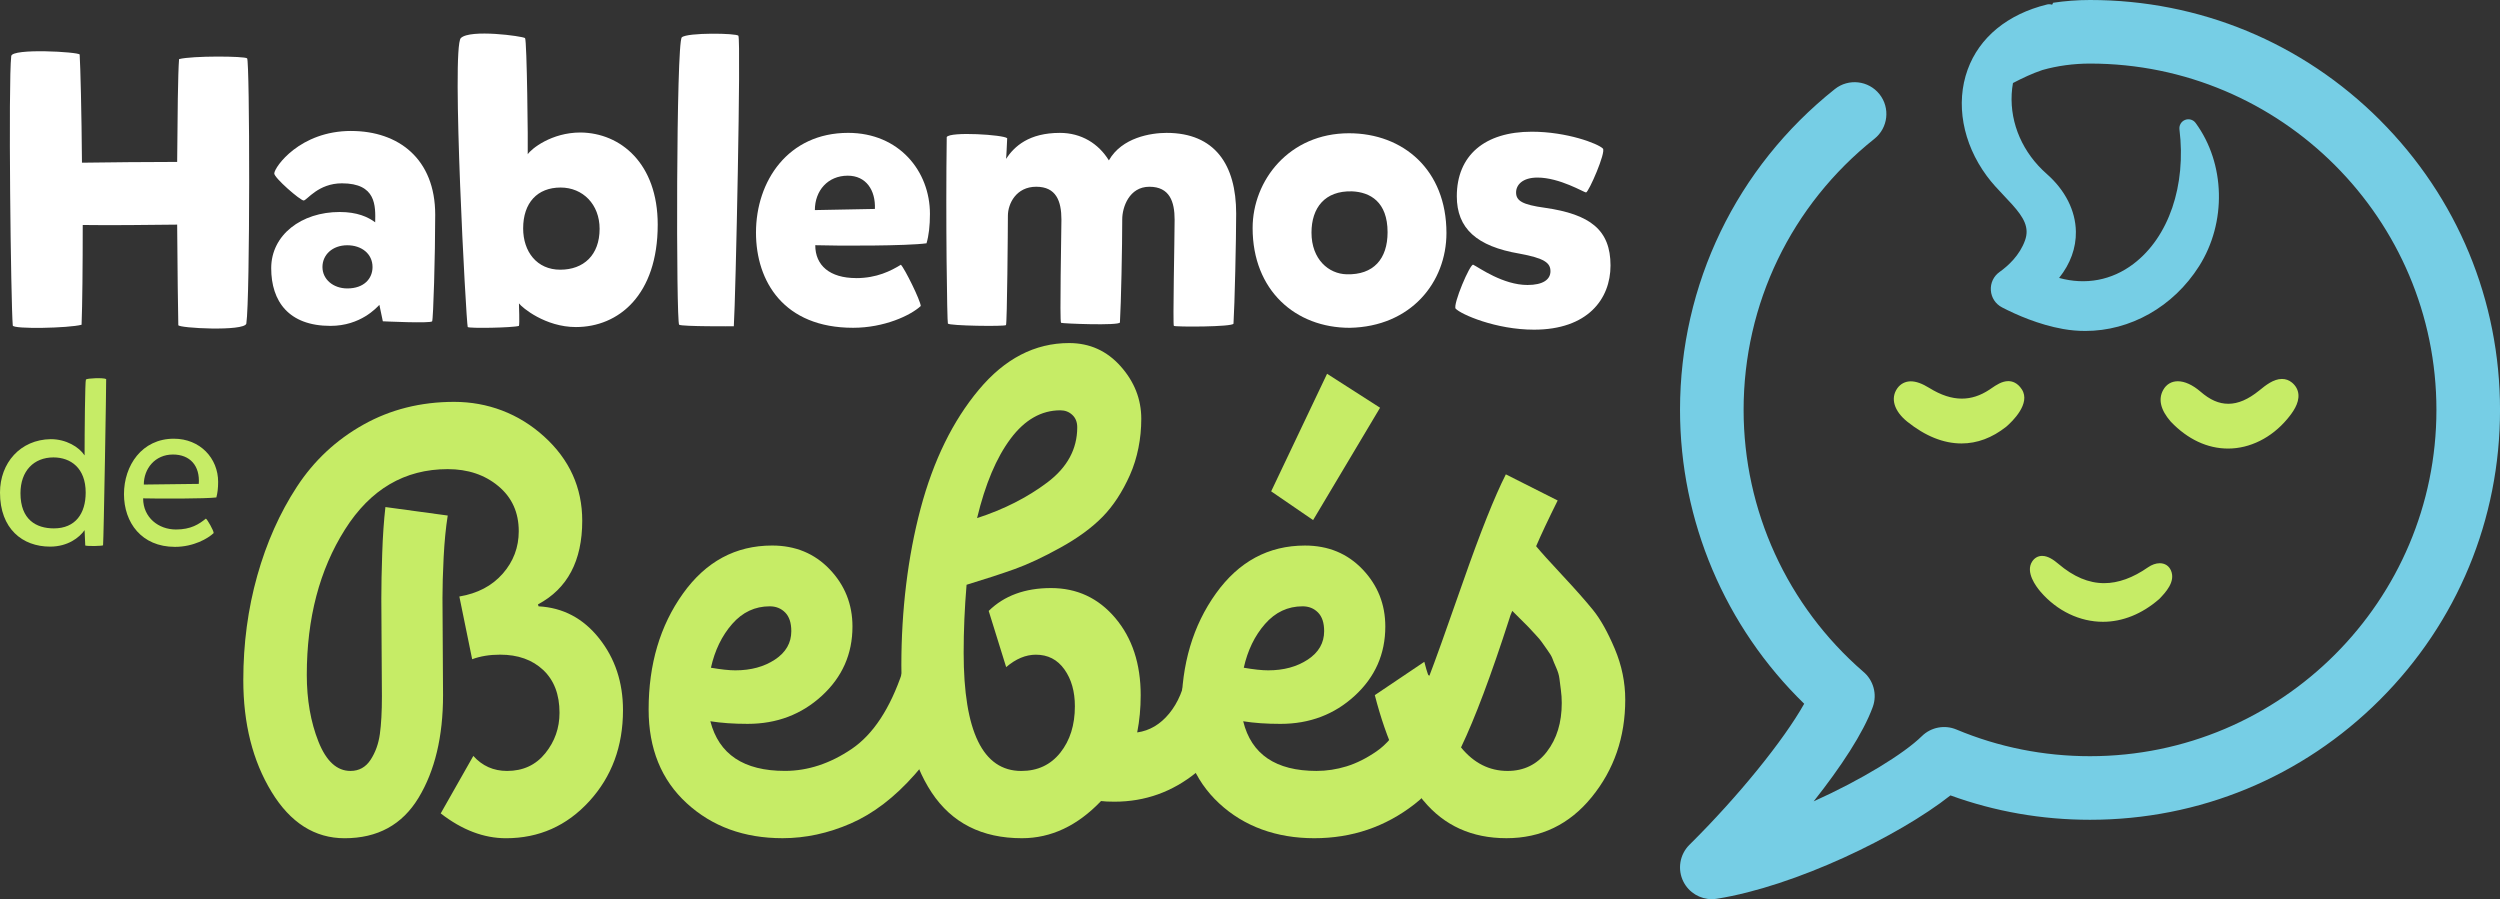
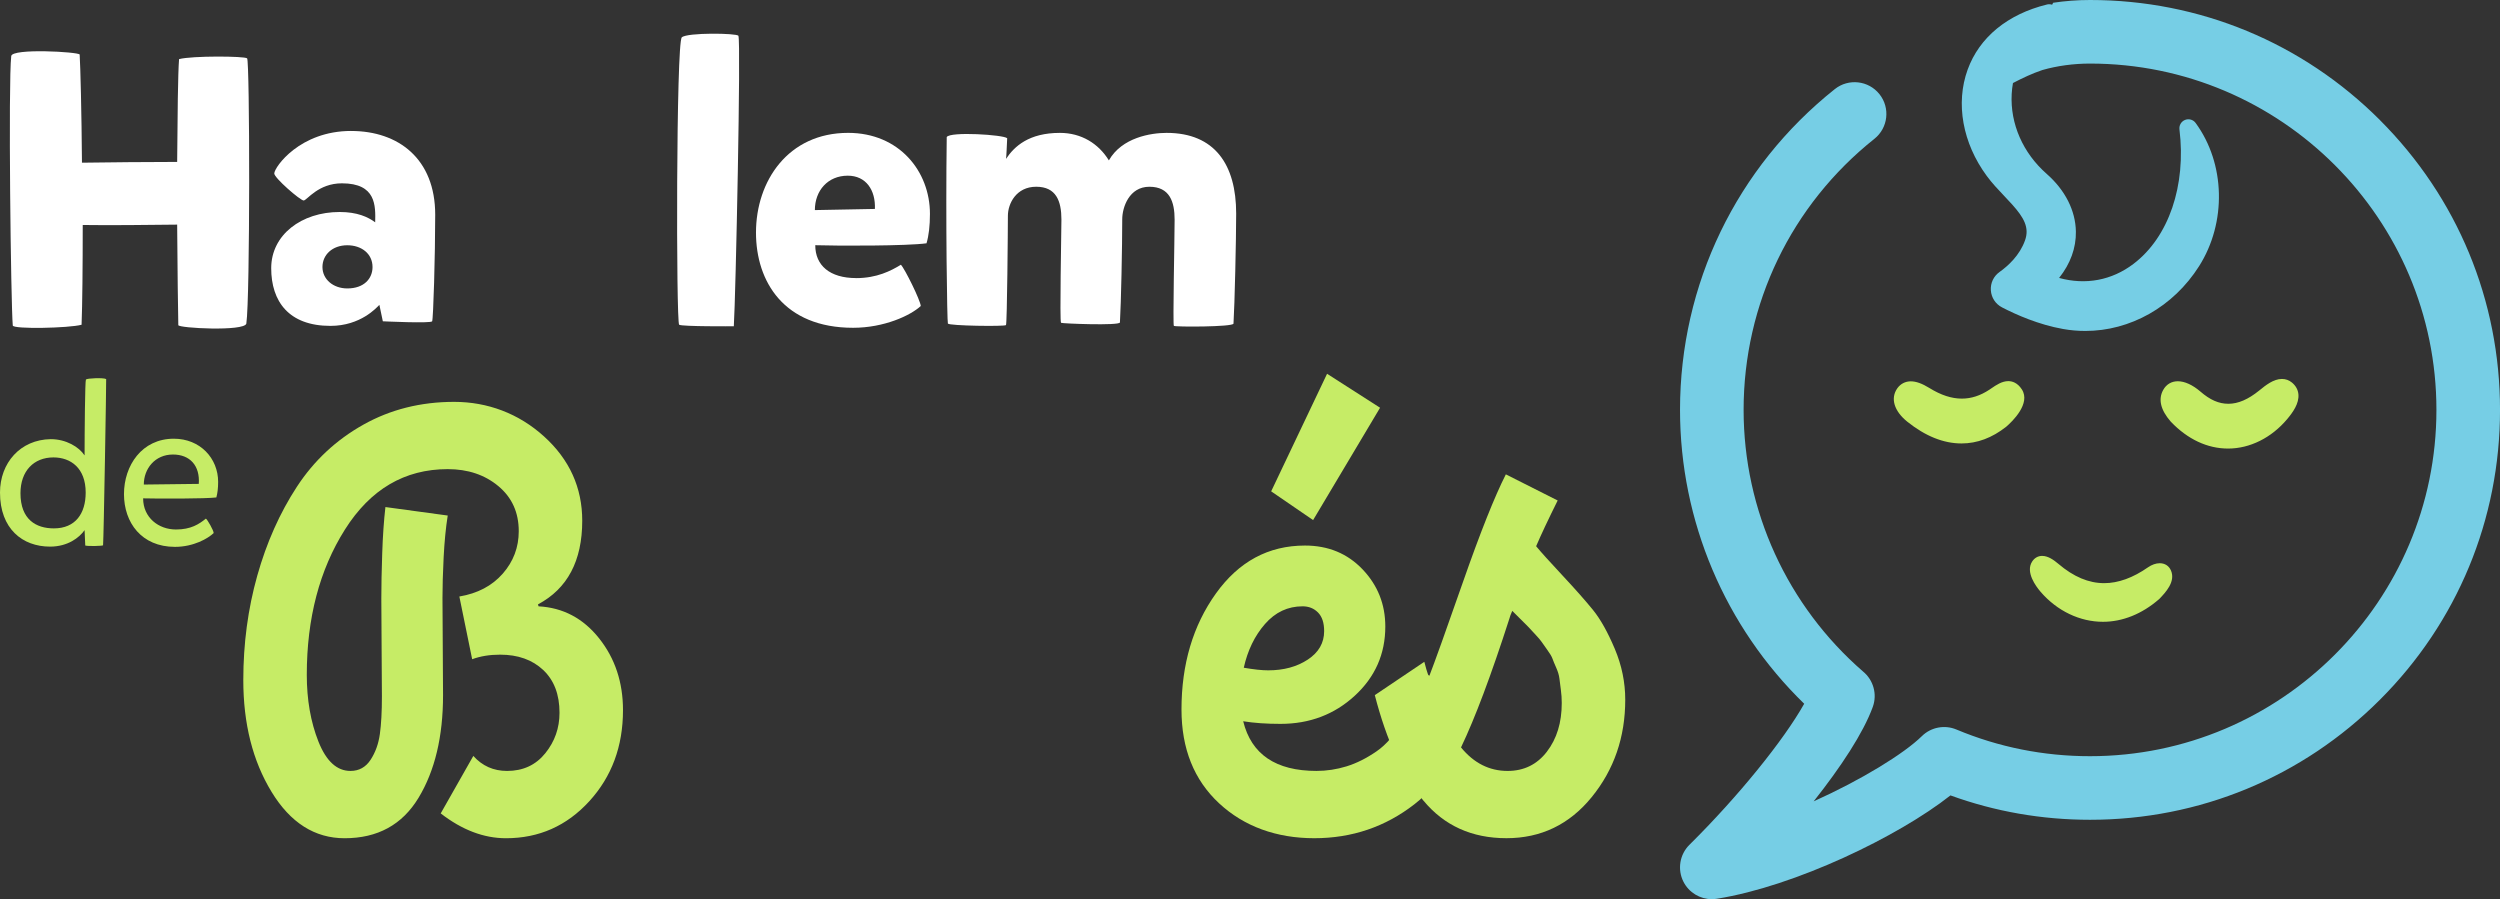
<svg xmlns="http://www.w3.org/2000/svg" width="228" height="82" viewBox="0 0 228 82" fill="none">
  <rect x="0" y="0" width="228" height="82" fill="#333333" stroke="none" />
  <g clip-path="url(#clip0_119_167)">
    <path d="M16.262 29.651C16.227 28.362 16.193 24.633 16.157 20.485C13.786 20.519 9.706 20.554 7.545 20.519C7.545 24.249 7.511 27.805 7.44 29.617C6.29 29.93 1.199 30.035 1.165 29.687C0.991 27.701 0.747 7.484 1.025 5.114C1.094 4.382 7.161 4.73 7.266 4.974C7.335 6.124 7.44 10.203 7.475 14.838C9.637 14.803 13.82 14.767 16.157 14.767C16.191 10.549 16.227 6.68 16.331 5.391C17.517 5.078 22.327 5.112 22.537 5.322C22.782 5.53 22.816 27.142 22.466 29.512C22.293 30.243 16.26 29.93 16.26 29.651H16.262Z" fill="white" />
    <path d="M32.022 11.945C36.344 11.945 39.691 14.489 39.691 19.578C39.691 23.307 39.517 29.094 39.412 29.302C39.307 29.512 34.914 29.302 34.914 29.302L34.6 27.803C34.356 28.047 32.893 29.72 30.138 29.72C26.337 29.72 24.734 27.49 24.734 24.457C24.734 21.425 27.488 19.334 30.975 19.334C32.579 19.334 33.555 19.786 34.217 20.275C34.251 18.776 34.322 16.719 31.183 16.719C29.021 16.719 28.01 18.253 27.697 18.287C27.384 18.287 24.977 16.196 25.013 15.812C25.047 15.22 27.349 11.943 32.022 11.943V11.945ZM31.674 26.305C33.208 26.305 33.975 25.399 33.975 24.354C33.975 23.134 32.965 22.368 31.674 22.368C30.314 22.368 29.408 23.239 29.408 24.354C29.408 25.469 30.384 26.305 31.674 26.305Z" fill="white" />
-     <path d="M47.328 27.663C47.328 27.872 47.397 29.476 47.328 29.72C46.805 29.894 42.761 29.965 42.656 29.825C42.516 29.407 41.156 4.381 42.027 3.474C42.864 2.637 47.676 3.3 47.884 3.474C48.058 3.648 48.163 13.303 48.129 14.07C48.442 13.582 50.291 12.084 52.941 12.084C56.601 12.119 59.984 14.907 59.984 20.485C59.984 26.898 56.427 29.827 52.522 29.827C49.733 29.827 47.605 28.049 47.326 27.665L47.328 27.663ZM51.129 17.103C49.003 17.103 47.712 18.497 47.712 20.832C47.712 22.958 48.967 24.597 51.093 24.597C53.219 24.597 54.684 23.271 54.684 20.867C54.684 18.636 53.151 17.103 51.128 17.103H51.129Z" fill="white" />
    <path d="M67.342 3.265C67.586 3.684 67.097 27.072 66.924 29.756C66.924 29.756 62.217 29.791 61.938 29.617C61.659 29.409 61.659 3.858 62.182 3.405C62.671 2.952 67.239 3.021 67.342 3.265Z" fill="white" />
    <path d="M78.081 25.364C79.965 25.364 81.254 24.701 82.161 24.144C82.509 24.492 83.94 27.385 83.974 27.908C83.032 28.779 80.627 29.894 77.802 29.894C71.491 29.894 68.946 25.676 68.946 21.215C68.946 16.509 71.875 12.117 77.35 12.117C81.987 12.117 84.811 15.602 84.811 19.506C84.811 20.587 84.706 21.492 84.498 22.189C82.754 22.433 76.444 22.433 74.352 22.363C74.352 24.209 75.678 25.361 78.083 25.361L78.081 25.364ZM79.791 19.055C79.861 17.347 78.988 16.022 77.315 16.022C75.502 16.022 74.316 17.382 74.316 19.16L79.791 19.055Z" fill="white" />
    <path d="M91.855 12.606C91.82 13.337 91.784 14.279 91.749 14.489C92.516 13.339 93.841 12.119 96.666 12.119C98.619 12.119 100.187 13.095 101.129 14.628C102.315 12.537 104.965 12.119 106.394 12.119C110.787 12.119 112.739 15.012 112.739 19.473C112.739 21.843 112.6 27.873 112.495 29.512C112.46 29.825 107.16 29.825 107.056 29.72C106.951 29.651 107.125 21.669 107.125 20.03C107.125 18.392 106.672 17.032 104.823 17.032C102.974 17.032 102.348 18.915 102.348 19.994C102.348 22.504 102.243 27.663 102.138 29.405C102.103 29.719 96.839 29.51 96.768 29.44C96.629 29.371 96.802 21.213 96.802 20.029C96.802 18.322 96.315 17.031 94.501 17.031C92.686 17.031 91.92 18.564 91.92 19.68C91.92 20.69 91.851 29.509 91.746 29.648C91.641 29.788 86.55 29.717 86.447 29.509C86.376 29.369 86.237 19.888 86.342 12.499C86.655 11.976 91.538 12.291 91.851 12.604L91.855 12.606Z" fill="white" />
-     <path d="M131.916 21.251C131.916 25.748 128.674 29.791 123.095 29.896C118.143 29.896 114.239 26.479 114.239 20.798C114.239 16.44 117.586 12.153 123.026 12.153C127.977 12.153 131.916 15.499 131.916 21.251ZM123.305 17.451C120.829 17.38 119.608 18.95 119.608 21.215C119.608 23.655 121.177 24.979 122.816 25.015C125.257 25.084 126.547 23.621 126.547 21.18C126.547 18.392 124.942 17.521 123.305 17.451Z" fill="white" />
-     <path d="M132.755 28.152C132.476 27.805 134.08 24.005 134.359 24.144C134.917 24.423 137.079 25.991 139.31 25.991C140.705 25.991 141.402 25.502 141.402 24.736C141.402 23.97 140.844 23.55 138.579 23.132C134.674 22.469 132.861 20.831 132.861 17.903C132.861 14.174 135.406 12.012 139.696 12.012C142.903 12.012 145.729 13.093 146.181 13.546C146.495 13.859 144.892 17.52 144.647 17.554C144.473 17.554 142.242 16.194 140.219 16.194C138.859 16.194 138.267 16.857 138.267 17.554C138.267 18.322 138.859 18.669 140.882 18.948C145.031 19.54 146.879 20.97 146.879 24.211C146.879 27.278 144.787 30.066 139.904 30.066C136.418 30.066 133.245 28.672 132.756 28.149L132.755 28.152Z" fill="white" />
    <path d="M29.04 67.628C29.749 69.415 30.722 70.309 31.962 70.309C32.741 70.309 33.352 69.972 33.795 69.297C34.238 68.622 34.52 67.838 34.644 66.944C34.767 66.05 34.83 64.909 34.83 63.518C34.83 62.604 34.822 61.174 34.804 59.229C34.785 57.282 34.777 55.734 34.777 54.583C34.777 53.431 34.804 52.06 34.858 50.472C34.91 48.883 35.009 47.474 35.15 46.243L40.833 47.017C40.656 48.129 40.533 49.4 40.46 50.83C40.388 52.26 40.354 53.492 40.354 54.523C40.354 55.555 40.362 57.046 40.38 58.991C40.398 60.938 40.406 62.407 40.406 63.4C40.406 67.174 39.663 70.291 38.175 72.753C36.689 75.215 34.439 76.447 31.43 76.447C28.704 76.447 26.482 75.036 24.765 72.217C23.047 69.397 22.189 66.001 22.189 62.029C22.189 58.693 22.614 55.516 23.464 52.496C24.314 49.478 25.518 46.777 27.075 44.394C28.633 42.011 30.651 40.125 33.13 38.734C35.609 37.343 38.37 36.65 41.415 36.65C44.46 36.65 47.302 37.703 49.621 39.807C51.941 41.911 53.1 44.474 53.1 47.492C53.1 51.147 51.754 53.689 49.064 55.119L49.116 55.297C51.347 55.417 53.188 56.39 54.64 58.217C56.092 60.044 56.817 62.229 56.817 64.771C56.817 68.067 55.79 70.838 53.736 73.081C51.682 75.325 49.151 76.447 46.142 76.447C44.124 76.447 42.14 75.692 40.193 74.183L43.167 68.94C43.981 69.853 45.008 70.309 46.248 70.309C47.7 70.309 48.86 69.773 49.727 68.7C50.594 67.628 51.028 66.396 51.028 65.007C51.028 63.339 50.532 62.038 49.541 61.105C48.55 60.172 47.239 59.705 45.61 59.705C44.654 59.705 43.804 59.844 43.061 60.121L41.893 54.402C43.556 54.123 44.875 53.429 45.85 52.318C46.824 51.206 47.31 49.915 47.31 48.445C47.31 46.738 46.69 45.367 45.451 44.335C44.212 43.302 42.672 42.785 40.831 42.785C36.9 42.785 33.777 44.622 31.457 48.296C29.137 51.97 27.979 56.388 27.979 61.551C27.979 63.815 28.333 65.84 29.04 67.628Z" fill="#C6EC66" />
-     <path d="M83.426 70.636C81.586 72.72 79.638 74.21 77.584 75.103C75.53 75.997 73.46 76.443 71.37 76.443C67.864 76.443 64.951 75.381 62.633 73.257C60.313 71.131 59.155 68.282 59.155 64.707C59.155 60.575 60.2 57.051 62.289 54.131C64.377 51.212 67.086 49.752 70.415 49.752C72.539 49.752 74.291 50.477 75.673 51.927C77.054 53.377 77.745 55.114 77.745 57.139C77.745 59.642 76.815 61.746 74.956 63.454C73.097 65.161 70.84 66.016 68.183 66.016C66.909 66.016 65.775 65.937 64.784 65.778C65.564 68.797 67.829 70.306 71.583 70.306C73.671 70.306 75.699 69.64 77.665 68.31C79.63 66.98 81.179 64.626 82.312 61.251L87.411 63.039C86.598 66.017 85.269 68.549 83.428 70.634L83.426 70.636ZM70.68 60.151C71.671 59.495 72.167 58.632 72.167 57.559C72.167 56.805 71.981 56.239 71.609 55.862C71.237 55.484 70.767 55.296 70.201 55.296C68.856 55.296 67.714 55.832 66.776 56.905C65.838 57.977 65.191 59.308 64.837 60.897C65.757 61.056 66.5 61.135 67.068 61.135C68.484 61.135 69.688 60.807 70.679 60.152L70.68 60.151Z" fill="#C6EC66" />
-     <path d="M100.421 73.048C98.262 75.312 95.854 76.445 93.198 76.445C89.551 76.445 86.806 75.054 84.965 72.274C83.124 69.494 82.204 65.622 82.204 60.657C82.204 55.693 82.788 50.778 83.956 46.389C85.124 42 86.895 38.385 89.267 35.546C91.639 32.707 94.384 31.287 97.499 31.287C99.376 31.287 100.943 31.992 102.2 33.402C103.457 34.813 104.085 36.41 104.085 38.198C104.085 39.986 103.74 41.772 103.05 43.322C102.359 44.87 101.527 46.141 100.553 47.135C99.58 48.127 98.305 49.062 96.728 49.934C95.153 50.809 93.754 51.463 92.533 51.901C91.311 52.337 89.851 52.815 88.151 53.331C87.974 55.435 87.885 57.502 87.885 59.527C87.885 66.716 89.638 70.311 93.144 70.311C94.63 70.311 95.816 69.755 96.702 68.643C97.586 67.531 98.029 66.121 98.029 64.413C98.029 63.063 97.711 61.94 97.073 61.048C96.436 60.154 95.569 59.708 94.471 59.708C93.55 59.708 92.648 60.085 91.762 60.84L90.169 55.716C91.585 54.325 93.48 53.631 95.852 53.631C98.225 53.631 100.18 54.545 101.721 56.372C103.261 58.199 104.031 60.543 104.031 63.401C104.031 64.592 103.924 65.725 103.712 66.798C104.846 66.639 105.819 66.063 106.633 65.071C107.446 64.079 107.978 62.808 108.226 61.258L113.325 63.045C112.723 66.183 111.325 68.646 109.128 70.432C106.931 72.219 104.436 73.114 101.639 73.114C101.107 73.114 100.7 73.094 100.416 73.055L100.421 73.048ZM92.163 40.014C90.87 41.74 89.853 44.155 89.109 47.251C91.552 46.457 93.685 45.375 95.509 44.004C97.332 42.633 98.244 40.955 98.244 38.969C98.244 38.492 98.093 38.114 97.793 37.837C97.493 37.558 97.129 37.42 96.704 37.42C94.968 37.42 93.455 38.285 92.163 40.012V40.014Z" fill="#C6EC66" />
    <path d="M128.996 73.347C126.34 75.412 123.295 76.445 119.861 76.445C116.427 76.445 113.461 75.382 111.178 73.258C108.894 71.133 107.752 68.284 107.752 64.708C107.752 60.577 108.797 57.053 110.886 54.133C112.974 51.214 115.683 49.754 119.011 49.754C121.136 49.754 122.888 50.479 124.27 51.929C125.651 53.379 126.34 55.115 126.34 57.141C126.34 59.644 125.41 61.748 123.551 63.455C121.692 65.163 119.435 66.017 116.779 66.017C115.504 66.017 114.37 65.939 113.379 65.779C114.122 68.799 116.354 70.308 120.071 70.308C120.992 70.308 121.904 70.168 122.806 69.891C123.708 69.612 124.621 69.156 125.541 68.522C126.461 67.887 127.259 66.942 127.931 65.692C128.604 64.441 129.065 62.962 129.313 61.254L134.412 63.042C133.455 67.848 131.651 71.284 128.995 73.349L128.996 73.347ZM119.276 60.151C120.266 59.495 120.762 58.632 120.762 57.559C120.762 56.805 120.577 56.239 120.204 55.862C119.832 55.484 119.364 55.296 118.797 55.296C117.451 55.296 116.309 55.832 115.371 56.905C114.432 57.977 113.786 59.308 113.432 60.897C114.352 61.056 115.095 61.135 115.663 61.135C117.079 61.135 118.283 60.807 119.274 60.152L119.276 60.151ZM125.863 37.184L119.755 47.432L115.93 44.811L121.029 34.088L125.863 37.186V37.184Z" fill="#C6EC66" />
    <path d="M129.818 73.019C127.923 70.736 126.445 67.528 125.383 63.396L129.898 60.357C129.933 60.516 129.995 60.744 130.084 61.043C130.172 61.341 130.253 61.569 130.323 61.728C130.819 60.457 131.854 57.567 133.43 53.06C135.005 48.552 136.308 45.286 137.333 43.261L142.06 45.644C141.21 47.351 140.556 48.742 140.095 49.815C140.52 50.331 141.325 51.225 142.511 52.496C143.697 53.767 144.628 54.82 145.3 55.653C145.973 56.487 146.628 57.659 147.266 59.168C147.904 60.677 148.222 62.227 148.222 63.815C148.222 67.231 147.203 70.19 145.169 72.691C143.133 75.194 140.539 76.443 137.388 76.443C134.236 76.443 131.714 75.302 129.819 73.017L129.818 73.019ZM141.077 68.551C141.98 67.38 142.432 65.899 142.432 64.113C142.432 63.716 142.406 63.319 142.352 62.922C142.3 62.526 142.255 62.178 142.219 61.879C142.183 61.581 142.086 61.254 141.927 60.897C141.768 60.539 141.653 60.261 141.583 60.062C141.512 59.864 141.353 59.596 141.105 59.258C140.858 58.92 140.689 58.683 140.6 58.543C140.511 58.404 140.3 58.156 139.963 57.799C139.627 57.441 139.424 57.223 139.353 57.143C139.283 57.062 139.043 56.825 138.636 56.428C138.229 56.031 137.99 55.793 137.919 55.712C137.778 56.031 137.689 56.269 137.653 56.428C135.99 61.591 134.52 65.502 133.245 68.164C134.413 69.594 135.829 70.309 137.494 70.309C138.981 70.309 140.177 69.724 141.079 68.551H141.077Z" fill="#C6EC66" />
    <path d="M0 44.922C0 42.223 1.847 40.092 4.628 40.051C6.029 40.051 7.206 40.761 7.714 41.532C7.714 39.523 7.755 34.693 7.836 34.613C7.937 34.491 9.46 34.431 9.683 34.572C9.703 34.591 9.46 49.183 9.399 49.731C9.379 49.792 8.019 49.833 7.775 49.751L7.714 48.35C7.227 49.041 6.172 49.852 4.567 49.852C2.051 49.852 0 48.229 0 44.921L0 44.922ZM4.912 48.189C6.881 48.189 7.814 46.83 7.814 44.922C7.814 42.69 6.454 41.716 4.871 41.716C3.084 41.716 1.867 42.954 1.867 44.983C1.867 47.397 3.307 48.189 4.912 48.189Z" fill="#C6EC66" />
    <path d="M16.037 48.291C17.417 48.291 18.148 47.804 18.777 47.297C18.898 47.358 19.487 48.373 19.487 48.616C18.98 49.103 17.66 49.874 15.955 49.874C12.91 49.874 11.307 47.661 11.307 45.063C11.307 42.465 12.931 40.01 15.855 40.01C18.25 40.01 19.894 41.796 19.894 43.946C19.894 44.555 19.833 44.981 19.732 45.367C18.757 45.488 14.514 45.488 13.053 45.449C13.053 47.214 14.473 48.289 16.037 48.289V48.291ZM18.129 44.13C18.25 42.465 17.317 41.452 15.774 41.452C14.131 41.452 13.115 42.751 13.115 44.191L18.129 44.13Z" fill="#C6EC66" />
    <path d="M203.199 40.665C201.383 40.665 199.64 39.846 198.164 38.3C197.302 37.309 197.083 36.431 197.499 35.684C197.742 35.249 198.128 35.018 198.617 35.018C199.184 35.018 199.862 35.333 200.525 35.905C201.434 36.691 202.319 37.073 203.232 37.073C204.144 37.073 205.15 36.658 206.203 35.803L206.242 35.772C206.744 35.365 207.43 34.806 208.116 34.806C208.396 34.806 208.649 34.898 208.87 35.08C209.171 35.326 209.338 35.63 209.371 35.982C209.44 36.727 208.888 37.488 208.401 38.068C207.015 39.718 205.12 40.665 203.202 40.665H203.199Z" fill="#C6EC66" />
    <path d="M208.113 35.052C208.321 35.052 208.523 35.116 208.711 35.27C209.668 36.056 208.752 37.265 208.209 37.911C206.884 39.489 205.084 40.419 203.199 40.419C201.562 40.419 199.859 39.717 198.341 38.129C197.798 37.504 197.253 36.625 197.713 35.802C197.923 35.425 198.243 35.262 198.615 35.262C199.147 35.262 199.787 35.592 200.362 36.09C201.342 36.937 202.293 37.317 203.229 37.317C204.282 37.317 205.317 36.835 206.354 35.994C206.833 35.605 207.497 35.052 208.111 35.052M208.113 34.56C207.34 34.56 206.615 35.149 206.085 35.58L206.045 35.611C205.038 36.428 204.118 36.825 203.23 36.825C202.343 36.825 201.549 36.463 200.686 35.718C199.978 35.106 199.243 34.77 198.617 34.77C198.043 34.77 197.568 35.05 197.285 35.562C196.812 36.41 197.043 37.383 197.97 38.45L197.979 38.459L197.987 38.467C199.513 40.064 201.316 40.909 203.201 40.909C205.191 40.909 207.154 39.931 208.588 38.226C209.107 37.609 209.693 36.794 209.615 35.959C209.578 35.546 209.374 35.175 209.026 34.89C208.761 34.672 208.454 34.56 208.116 34.56H208.113Z" fill="#C6EC66" />
    <path d="M178.89 40.197C177.312 40.197 175.702 39.549 174.106 38.272C172.984 37.375 172.661 36.356 173.241 35.549C173.491 35.201 173.834 35.024 174.26 35.024C174.687 35.024 175.21 35.213 175.839 35.6C176.931 36.274 177.939 36.6 178.918 36.6C179.828 36.6 180.698 36.32 181.572 35.741C181.633 35.7 181.697 35.657 181.761 35.613C182.178 35.328 182.65 35.005 183.154 35.005C183.562 35.005 183.91 35.221 184.186 35.646C184.762 36.538 183.858 37.817 182.819 38.718C181.577 39.702 180.258 40.197 178.888 40.197H178.89Z" fill="#C6EC66" />
    <path d="M183.156 35.251C183.446 35.251 183.728 35.392 183.981 35.78C184.486 36.563 183.541 37.77 182.66 38.532C181.426 39.51 180.157 39.951 178.89 39.951C177.312 39.951 175.743 39.266 174.26 38.08C173.553 37.514 172.815 36.564 173.442 35.692C173.66 35.387 173.947 35.27 174.26 35.27C174.723 35.27 175.246 35.523 175.71 35.81C176.769 36.463 177.835 36.846 178.919 36.846C179.837 36.846 180.765 36.571 181.71 35.946C182.133 35.667 182.657 35.249 183.157 35.249M183.156 34.759C182.576 34.759 182.048 35.119 181.623 35.41C181.559 35.454 181.497 35.497 181.438 35.536C180.604 36.087 179.779 36.354 178.918 36.354C177.984 36.354 177.02 36.039 175.968 35.39C175.29 34.972 174.747 34.778 174.26 34.778C173.773 34.778 173.337 34.995 173.041 35.405C172.387 36.317 172.734 37.489 173.952 38.464C175.594 39.777 177.254 40.443 178.89 40.443C180.317 40.443 181.687 39.93 182.965 38.918L182.973 38.911L182.982 38.905C183.523 38.436 185.226 36.802 184.393 35.513C183.989 34.89 183.497 34.759 183.154 34.759H183.156Z" fill="#C6EC66" />
    <path d="M191.787 56.462C189.749 56.462 187.749 55.501 186.299 53.825C185.892 53.354 185.005 52.173 185.536 51.35C185.708 51.084 185.953 50.945 186.246 50.945C186.721 50.945 187.223 51.324 187.561 51.609C189.006 52.834 190.427 53.429 191.903 53.429C193.232 53.429 194.627 52.926 196.046 51.934C196.339 51.729 196.674 51.611 196.966 51.611C197.342 51.611 197.627 51.798 197.768 52.137C198.133 53.005 197.304 53.872 196.756 54.446L196.748 54.455L196.74 54.463C195.232 55.772 193.519 56.462 191.787 56.462Z" fill="#C6EC66" />
    <path d="M186.247 51.189C186.64 51.189 187.097 51.537 187.402 51.796C188.714 52.908 190.205 53.675 191.904 53.675C193.205 53.675 194.629 53.226 196.187 52.136C196.418 51.975 196.707 51.857 196.966 51.857C197.211 51.857 197.429 51.962 197.542 52.232C197.834 52.931 197.132 53.697 196.579 54.276C195.012 55.634 193.355 56.214 191.789 56.214C189.733 56.214 187.832 55.216 186.486 53.662C186.001 53.1 185.344 52.099 185.743 51.481C185.881 51.27 186.056 51.188 186.247 51.188M186.247 50.697C185.871 50.697 185.546 50.881 185.33 51.215C184.708 52.178 185.671 53.472 186.114 53.986C187.61 55.716 189.679 56.708 191.789 56.708C193.58 56.708 195.349 55.996 196.902 54.648L196.92 54.633L196.937 54.617C197.493 54.035 198.423 53.059 197.998 52.044C197.818 51.612 197.442 51.366 196.968 51.366C196.627 51.366 196.241 51.501 195.907 51.734C194.53 52.696 193.183 53.184 191.905 53.184C190.489 53.184 189.119 52.608 187.722 51.422C187.325 51.086 186.798 50.699 186.248 50.699L186.247 50.697Z" fill="#C6EC66" />
    <path d="M217.049 10.948C209.986 3.889 200.597 0 190.609 0C189.449 0 188.325 0.089 187.247 0.251C187.216 0.31 187.187 0.371 187.155 0.431C187.011 0.382 186.852 0.371 186.694 0.408C183.092 1.292 180.519 3.402 179.449 6.35C178.334 9.424 178.984 13.045 181.187 16.038C181.672 16.698 182.229 17.287 182.768 17.854C183.016 18.115 183.272 18.386 183.512 18.653C184.57 19.837 185.101 20.75 184.683 21.92C184.196 23.285 183.151 24.241 182.362 24.802C181.817 25.187 181.52 25.815 181.566 26.481C181.612 27.145 181.991 27.724 182.581 28.031C183.889 28.71 185.915 29.605 188.15 30.004C188.825 30.125 189.501 30.183 190.174 30.183C194.269 30.183 198.195 28 200.556 24.277C203.084 20.29 202.954 14.918 200.242 11.215C200.023 10.913 199.626 10.798 199.278 10.936C198.93 11.074 198.72 11.428 198.766 11.799C199.394 16.924 197.79 21.625 194.576 24.064C192.587 25.572 190.215 26.012 187.79 25.348C188.819 24.059 189.344 22.617 189.321 21.119C189.29 19.207 188.345 17.339 186.658 15.857C184.488 13.949 183.325 11.295 183.466 8.578C183.484 8.238 183.523 7.902 183.582 7.572C184.452 7.118 185.341 6.697 186.265 6.387C187.602 6.006 189.088 5.798 190.609 5.798C208.029 5.798 222.202 19.967 222.202 37.381C222.202 54.796 208.029 68.965 190.609 68.965C186.384 68.965 182.284 68.146 178.424 66.531C177.348 66.08 176.106 66.319 175.274 67.136C173.635 68.745 169.75 71.129 165.407 73.083C167.891 69.944 169.934 66.847 170.797 64.475C171.223 63.303 170.848 62.017 169.921 61.251C162.991 55.242 159.017 46.546 159.017 37.381C159.017 27.706 163.365 18.695 170.946 12.66C172.198 11.663 172.405 9.839 171.407 8.588C170.41 7.336 168.585 7.13 167.334 8.127C158.363 15.268 153.218 25.932 153.218 37.383C153.218 47.512 157.319 57.159 164.543 64.182C162.681 67.5 158.548 72.619 154.077 77.045C153.183 77.931 152.962 79.292 153.531 80.416C154.03 81.4 155.037 82.003 156.115 82.003C156.266 82.003 156.419 81.992 156.573 81.967C163.721 80.829 173.138 76.281 177.881 72.541C181.951 74.018 186.225 74.764 190.61 74.764C200.598 74.764 209.988 70.875 217.05 63.816C224.113 56.757 228.002 47.369 228.002 37.384C228.002 27.399 224.112 18.013 217.05 10.953L217.049 10.948Z" fill="#76CEE5" />
  </g>
  <defs>
    <clipPath id="clip0_119_167">
      <rect width="228" height="82" fill="white" />
    </clipPath>
  </defs>
</svg>